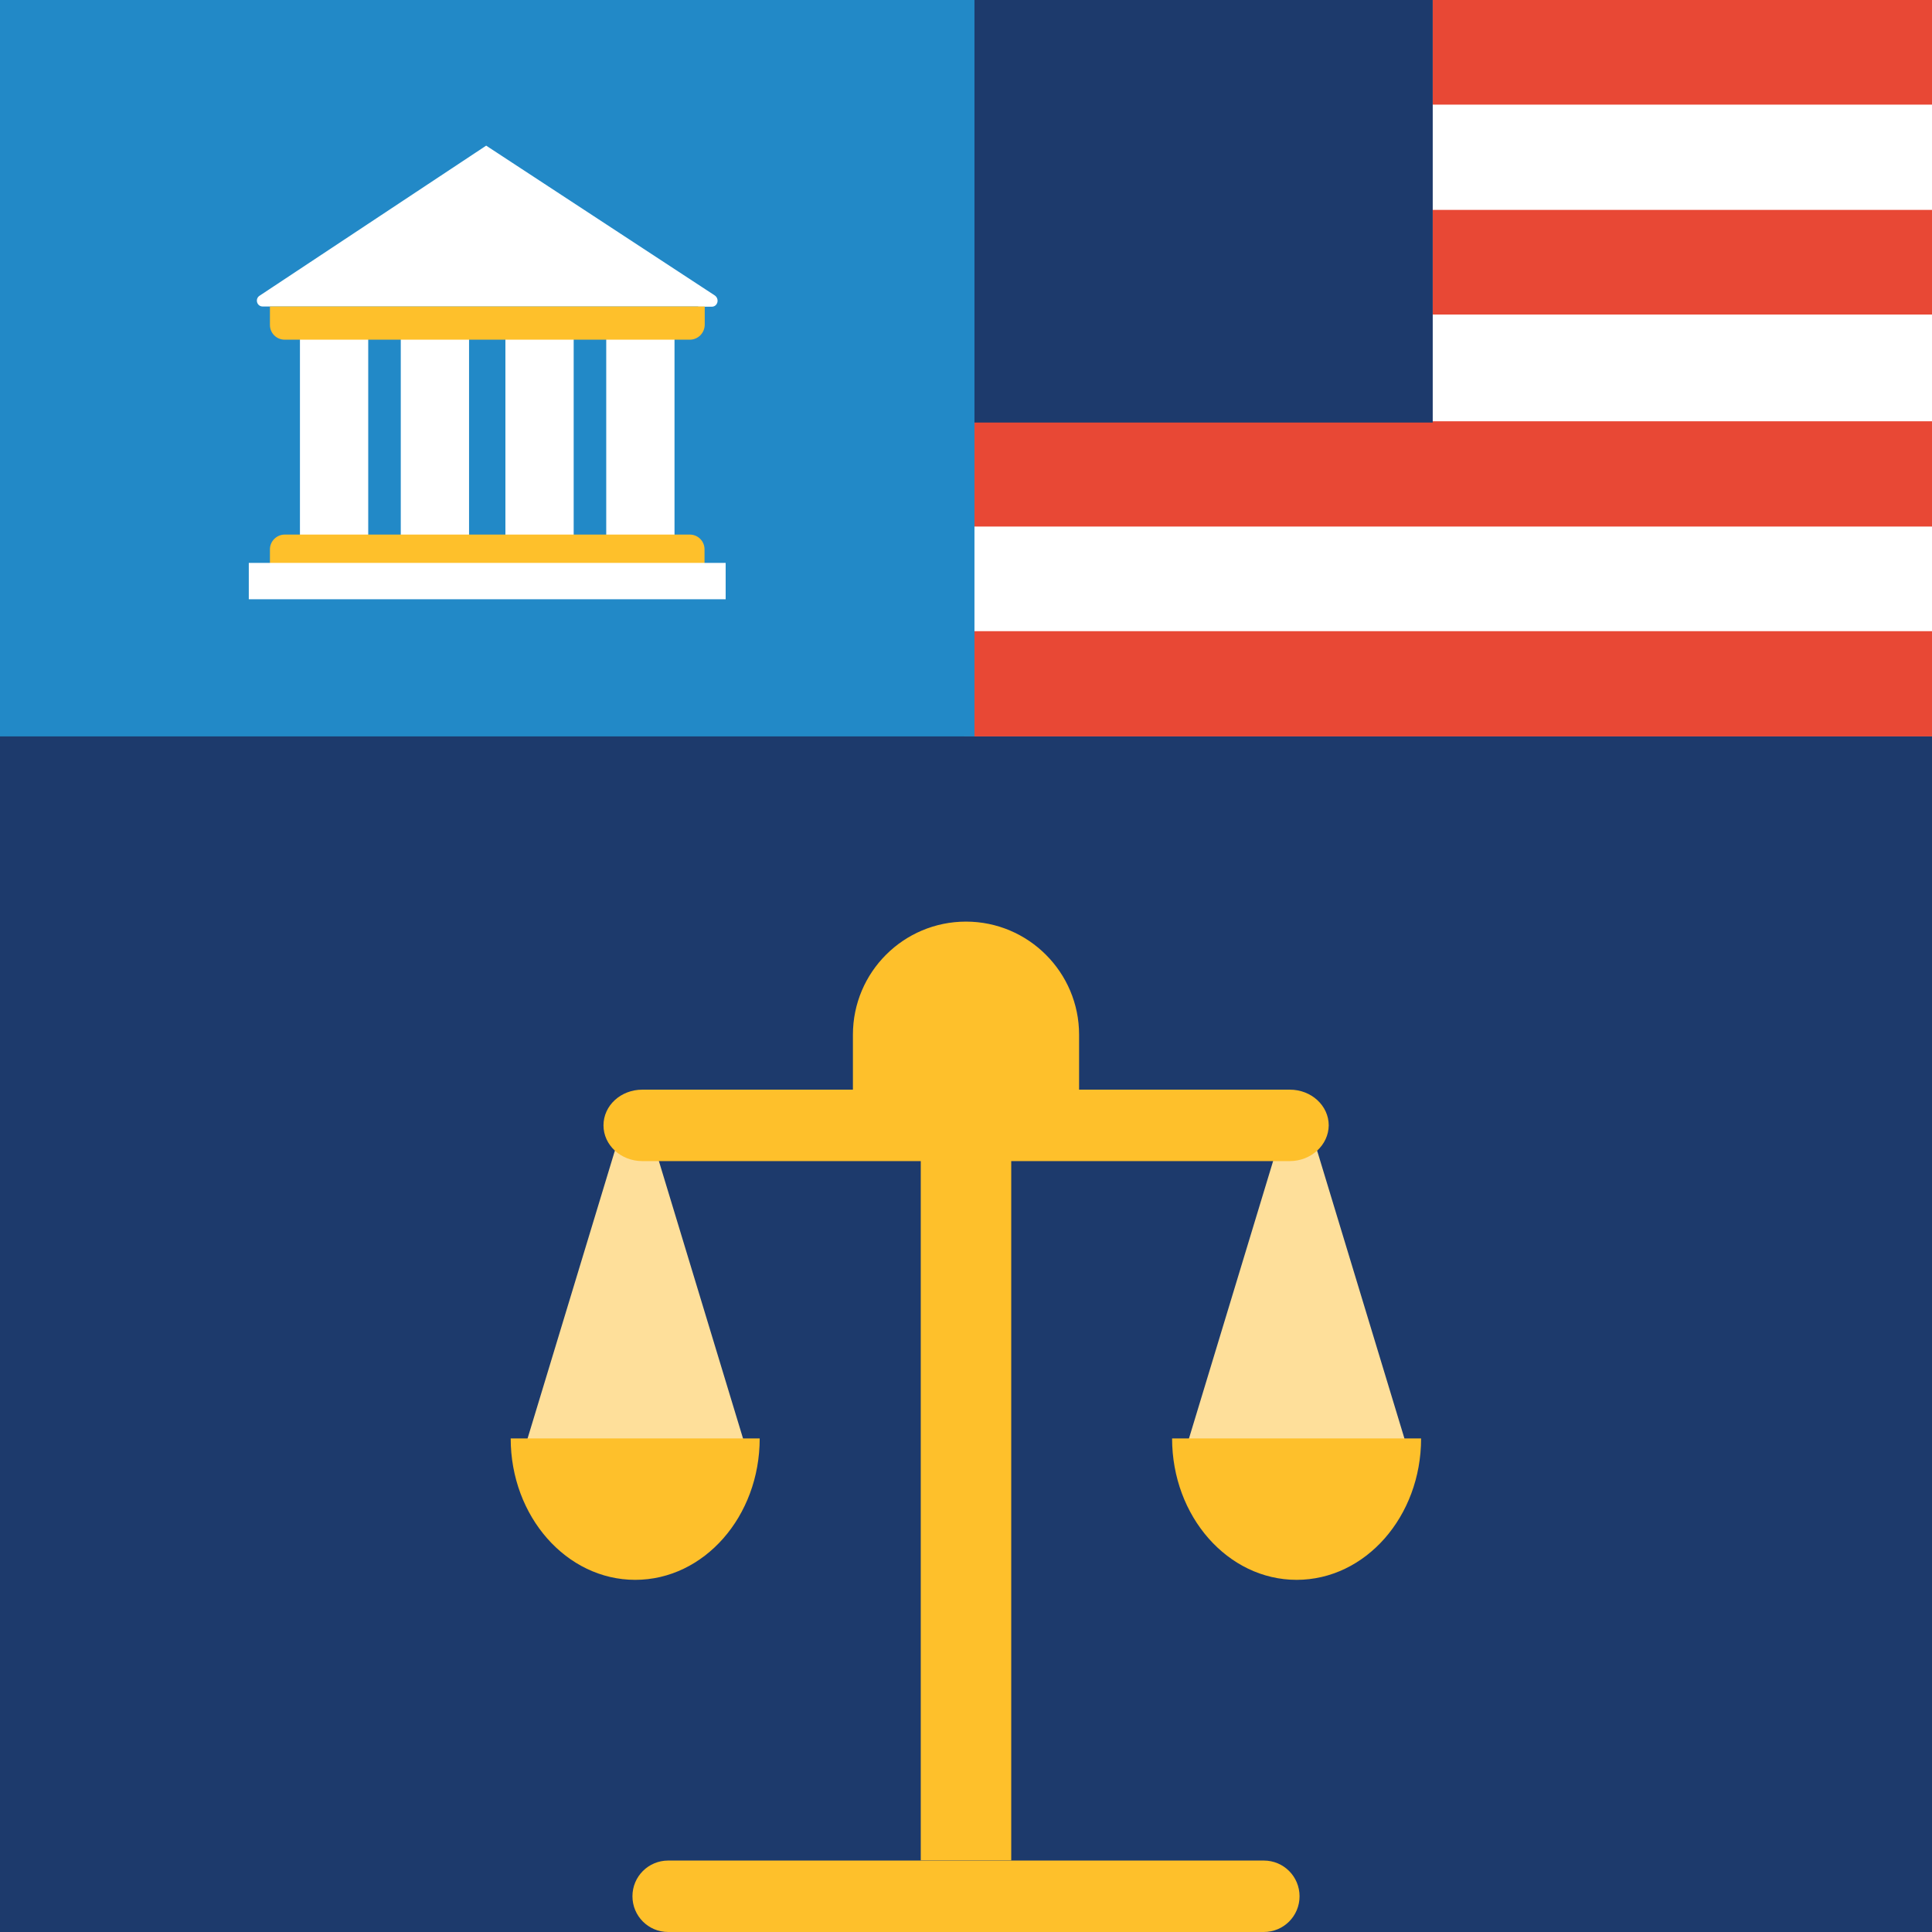
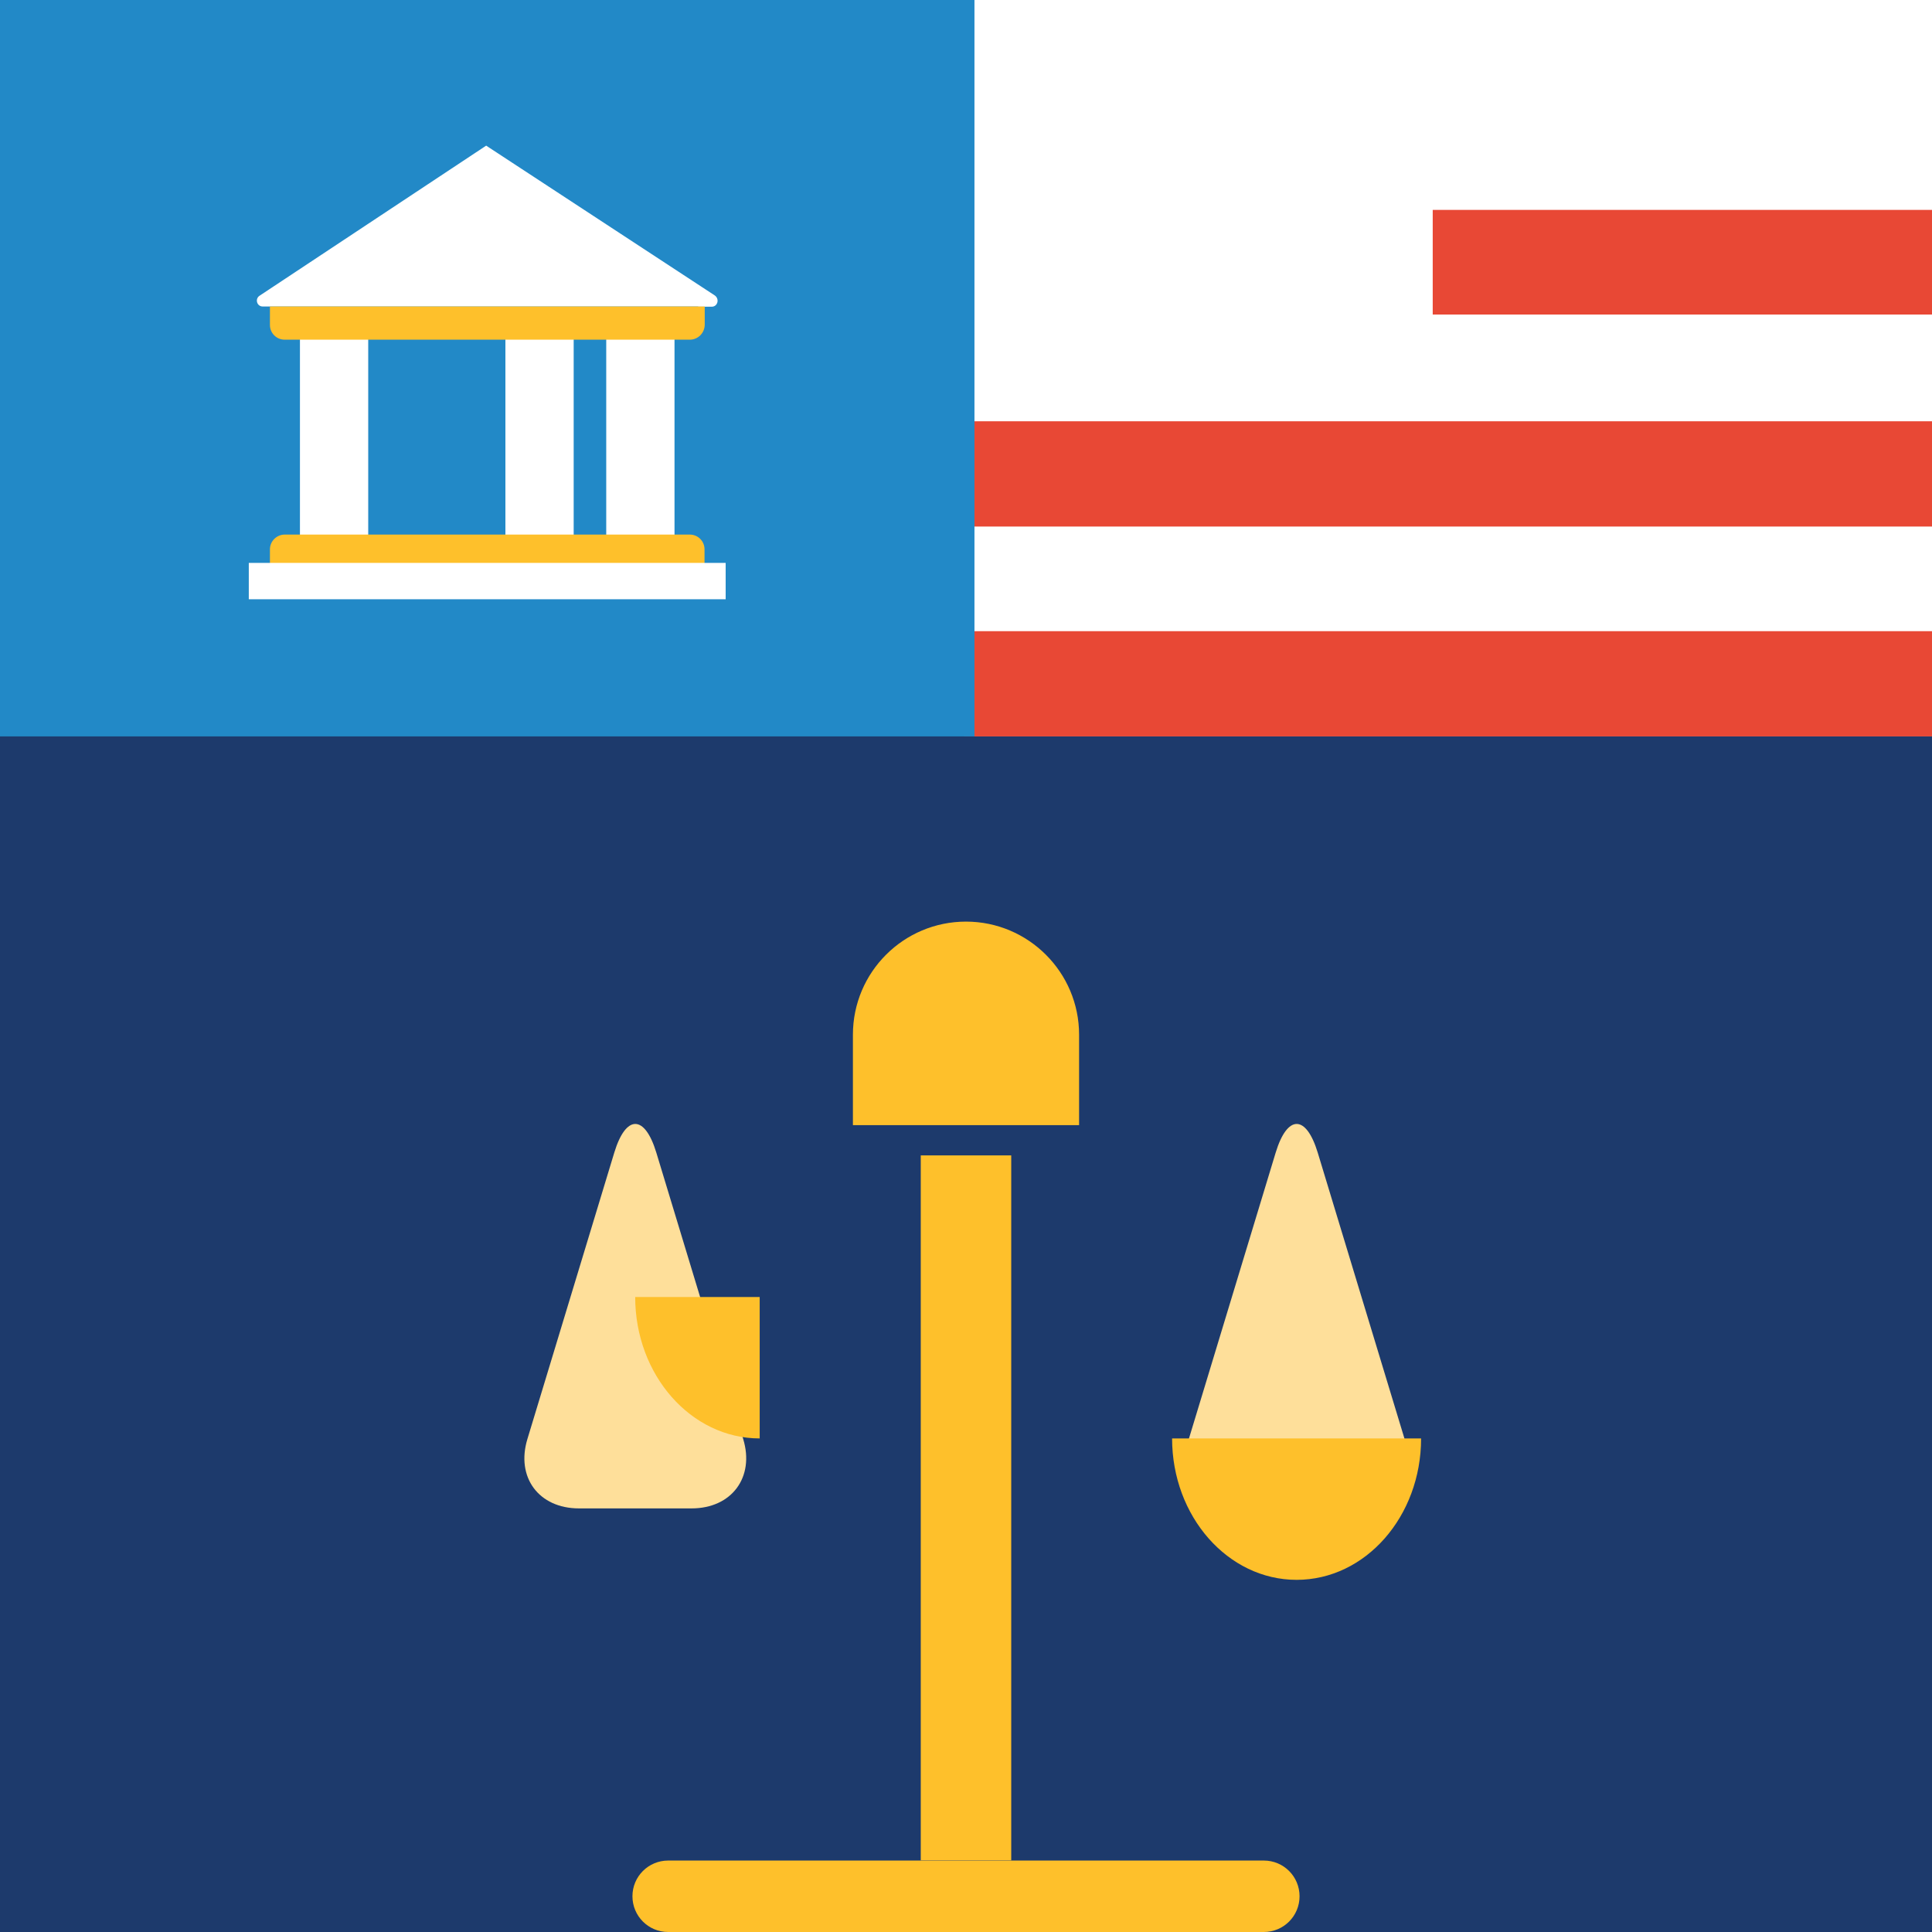
<svg xmlns="http://www.w3.org/2000/svg" version="1.1" id="Layer_1" x="0px" y="0px" viewBox="0 0 914 914" style="enable-background:new 0 0 914 914;" xml:space="preserve">
  <rect x="0" y="0" width="914" height="914" fill="#333333" stroke="none" />
  <style type="text/css">
	.st0{fill:#FFFFFF;}
	.st1{fill:#E84835;}
	.st2{fill:#1D3A6C;}
	.st3{fill:#2289C7;}
	.st4{fill:#FEC02B;}
	.st5{fill:#FEDF9A;}
</style>
  <rect x="456.3" y="0" class="st0" width="457.7" height="348.4" />
  <rect x="456.3" y="199.3" class="st1" width="457.7" height="49.8" />
  <rect x="456.3" y="298.6" class="st1" width="457.7" height="49.8" />
-   <rect x="677.8" y="0" class="st1" width="236.2" height="49.5" />
  <rect x="677.8" y="99.3" class="st1" width="236.2" height="49.5" />
-   <polygon class="st2" points="456.3,0 456.3,199.9 677.8,199.9 677.8,148.8 677.8,99.3 677.8,49.5 677.8,0 " />
  <rect y="0" class="st3" width="461" height="348.4" />
  <rect x="141.9" y="156.8" class="st0" width="32.3" height="112.5" />
-   <rect x="189.6" y="156.8" class="st0" width="32.3" height="112.5" />
  <rect x="239.1" y="156.8" class="st0" width="32.3" height="112.5" />
  <rect x="286.8" y="156.8" class="st0" width="32.3" height="112.5" />
  <g>
    <path class="st0" d="M330.3,145.1h6.4c2.8,0,3.8-3.6,1.5-5.3L230,68.9l-107.2,71c-2.3,1.5-1.3,5.1,1.5,5.1h6.6H330.3z" />
    <path class="st4" d="M326.3,160.7H134.7c-3.9,0-7-3.1-7-7v-8.7h205.7v8.7C333.3,157.6,330.2,160.7,326.3,160.7" />
    <path class="st4" d="M333.3,268.6H127.7v-8.7c0-3.9,3.2-7,7-7h191.6c3.9,0,7,3.1,7,7V268.6z" />
  </g>
  <rect x="117.7" y="266.3" class="st0" width="225.6" height="17.2" />
  <rect y="348.4" class="st2" width="914" height="565.6" />
  <g>
    <g>
      <path class="st5" d="M310.5,545.3c-5.5-18.1-14.4-18.1-19.9,0l-41.1,135.5c-5.5,18.1,5.4,32.8,24.4,32.8h53.3    c18.9,0,29.9-14.7,24.4-32.8L310.5,545.3z" />
-       <path class="st4" d="M359.4,680.5c0,36.9-26.3,66.9-58.9,66.9c-32.5,0-58.9-30-58.9-66.9H359.4z" />
+       <path class="st4" d="M359.4,680.5c-32.5,0-58.9-30-58.9-66.9H359.4z" />
      <path class="st5" d="M623.4,545.3c-5.5-18.1-14.4-18.1-19.9,0l-41.1,135.5c-5.5,18.1,5.4,32.8,24.4,32.8h53.3    c18.9,0,29.9-14.7,24.4-32.8L623.4,545.3z" />
      <path class="st4" d="M672.3,680.5c0,36.9-26.3,66.9-58.9,66.9c-32.5,0-58.9-30-58.9-66.9H672.3z" />
    </g>
    <rect x="435.6" y="546.6" class="st4" width="42.8" height="333.5" />
    <g>
      <path class="st4" d="M597.9,914H316.1c-9.4,0-16.9-7.6-16.9-16.9c0-9.4,7.6-16.9,16.9-16.9h281.8c9.4,0,16.9,7.6,16.9,16.9    C614.8,906.4,607.3,914,597.9,914" />
      <path class="st4" d="M510.5,532.3h-107v-42.8c0-29.6,24-53.5,53.5-53.5c29.5,0,53.5,24,53.5,53.5V532.3z" />
-       <path class="st4" d="M610.1,549.3H303.9c-10.2,0-18.4-7.6-18.4-16.9c0-9.4,8.2-16.9,18.4-16.9h306.3c10.2,0,18.4,7.6,18.4,16.9    C628.5,541.7,620.3,549.3,610.1,549.3" />
    </g>
  </g>
</svg>